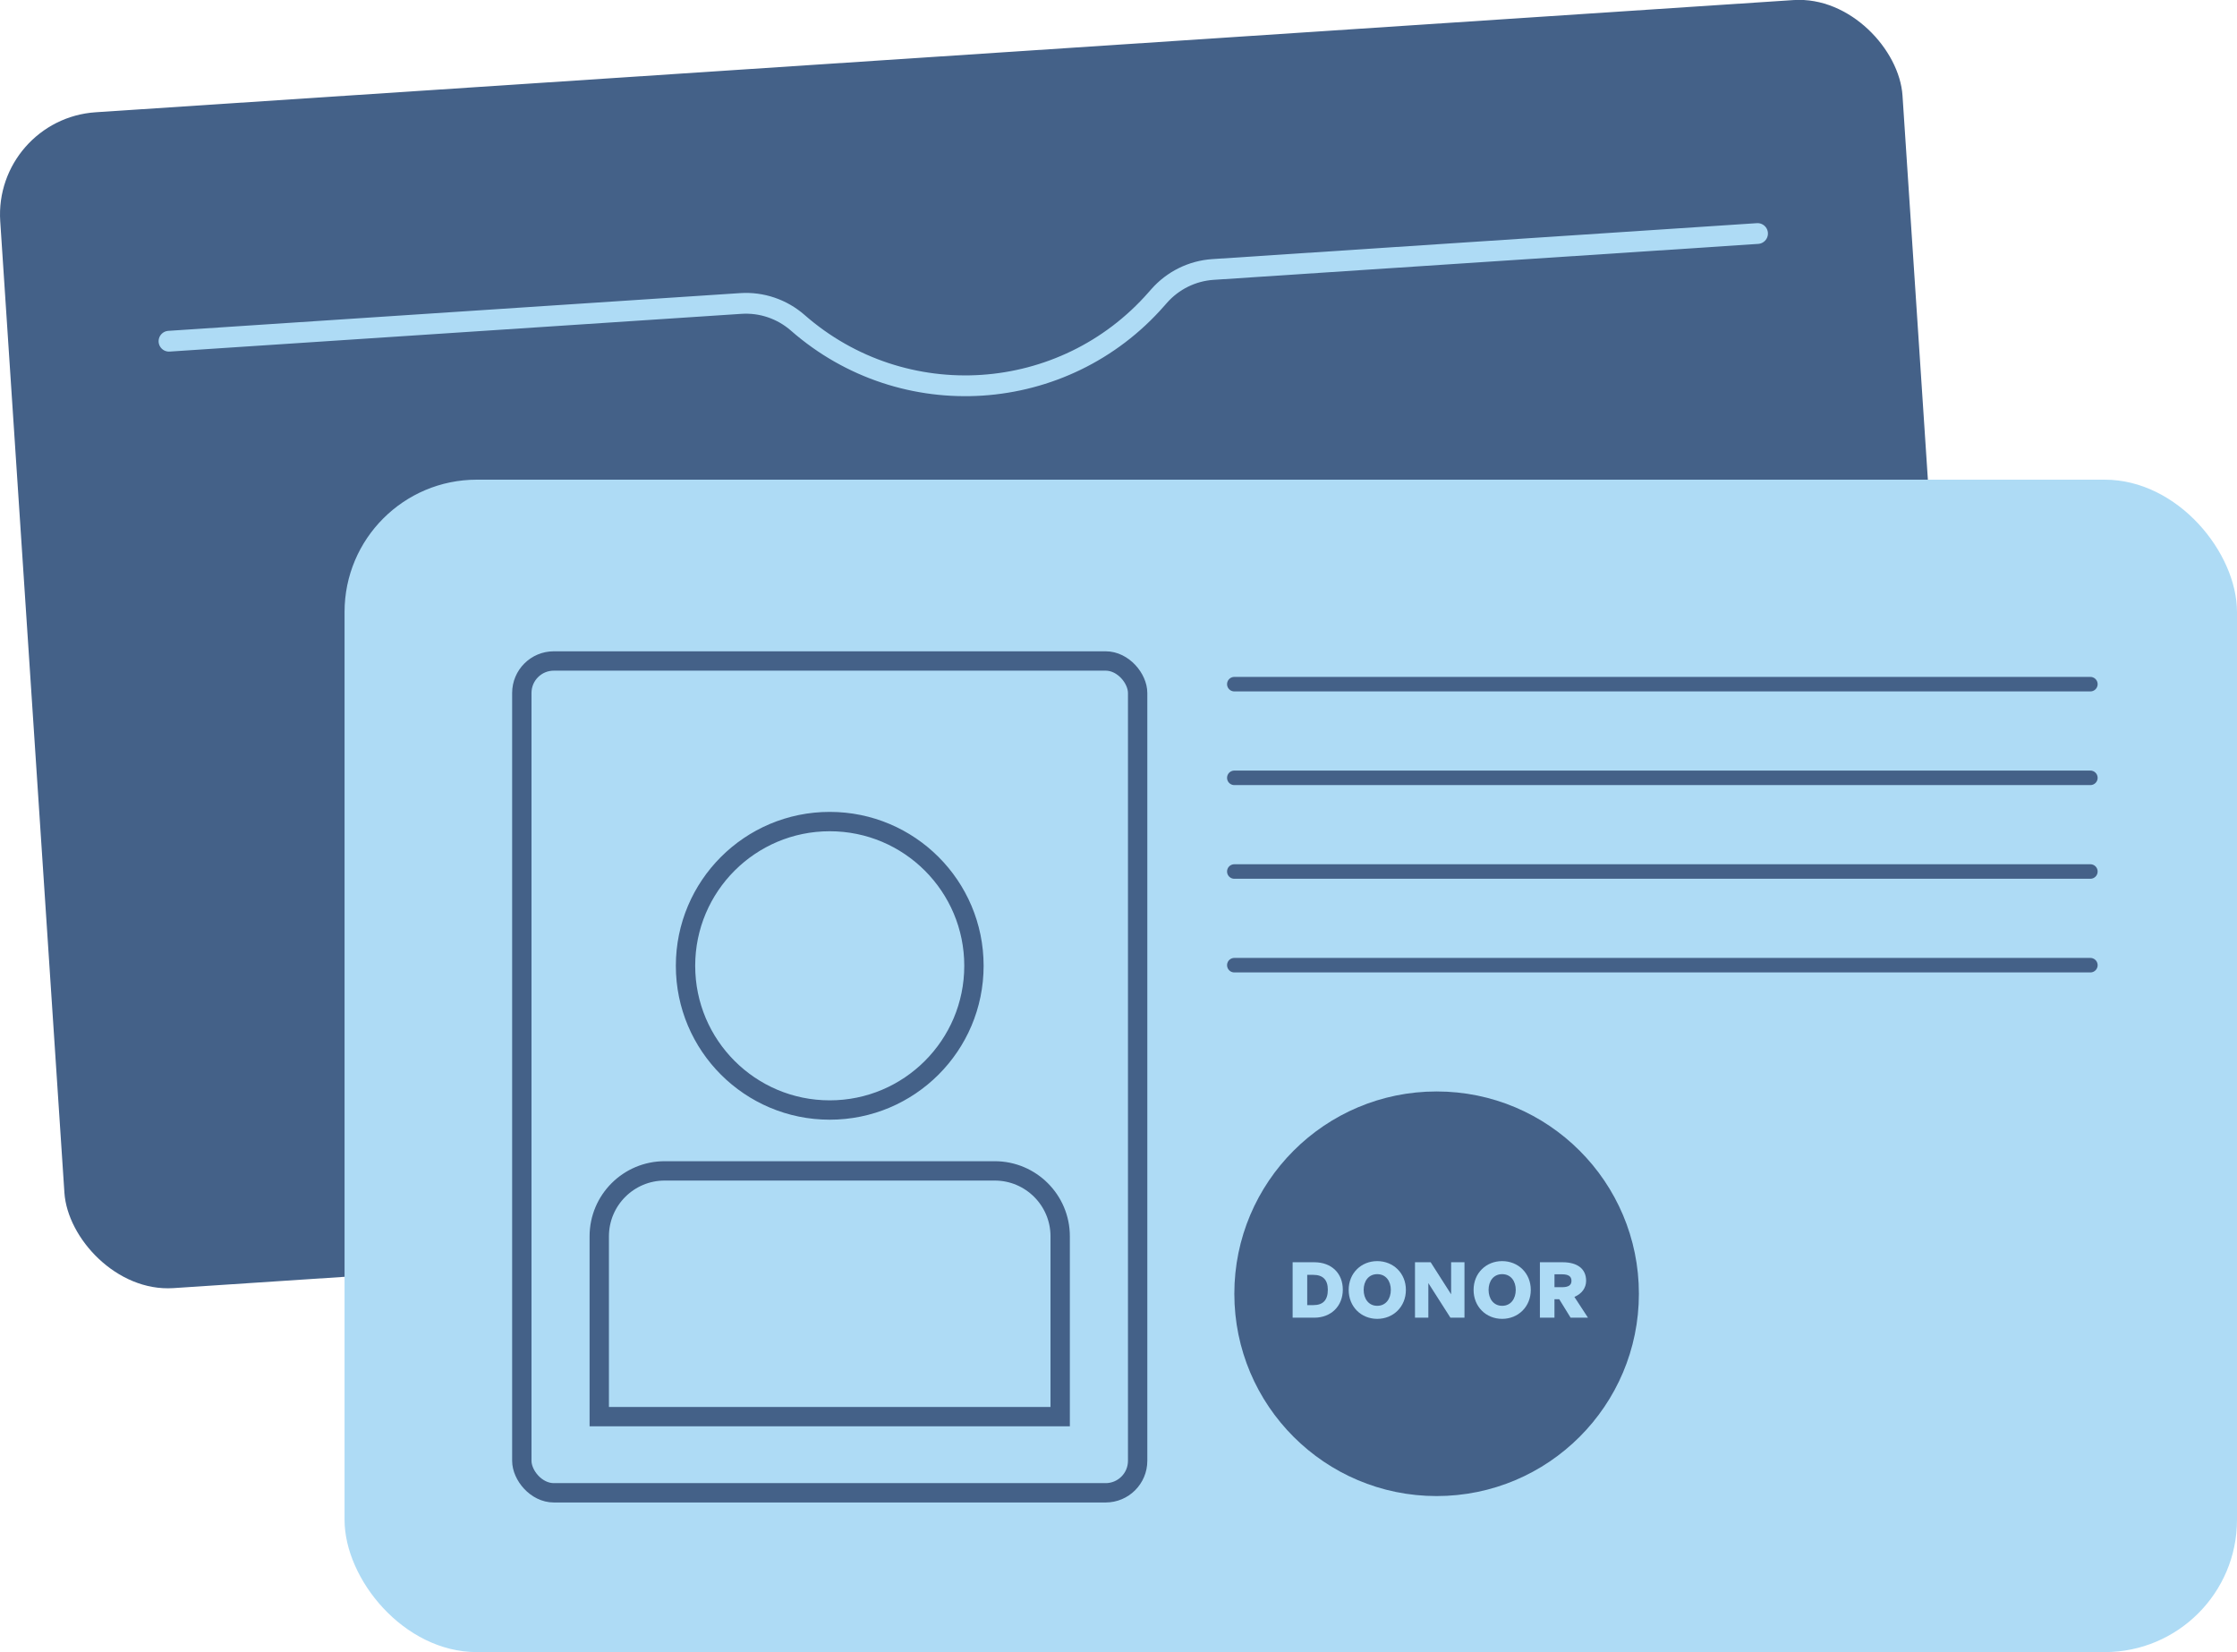
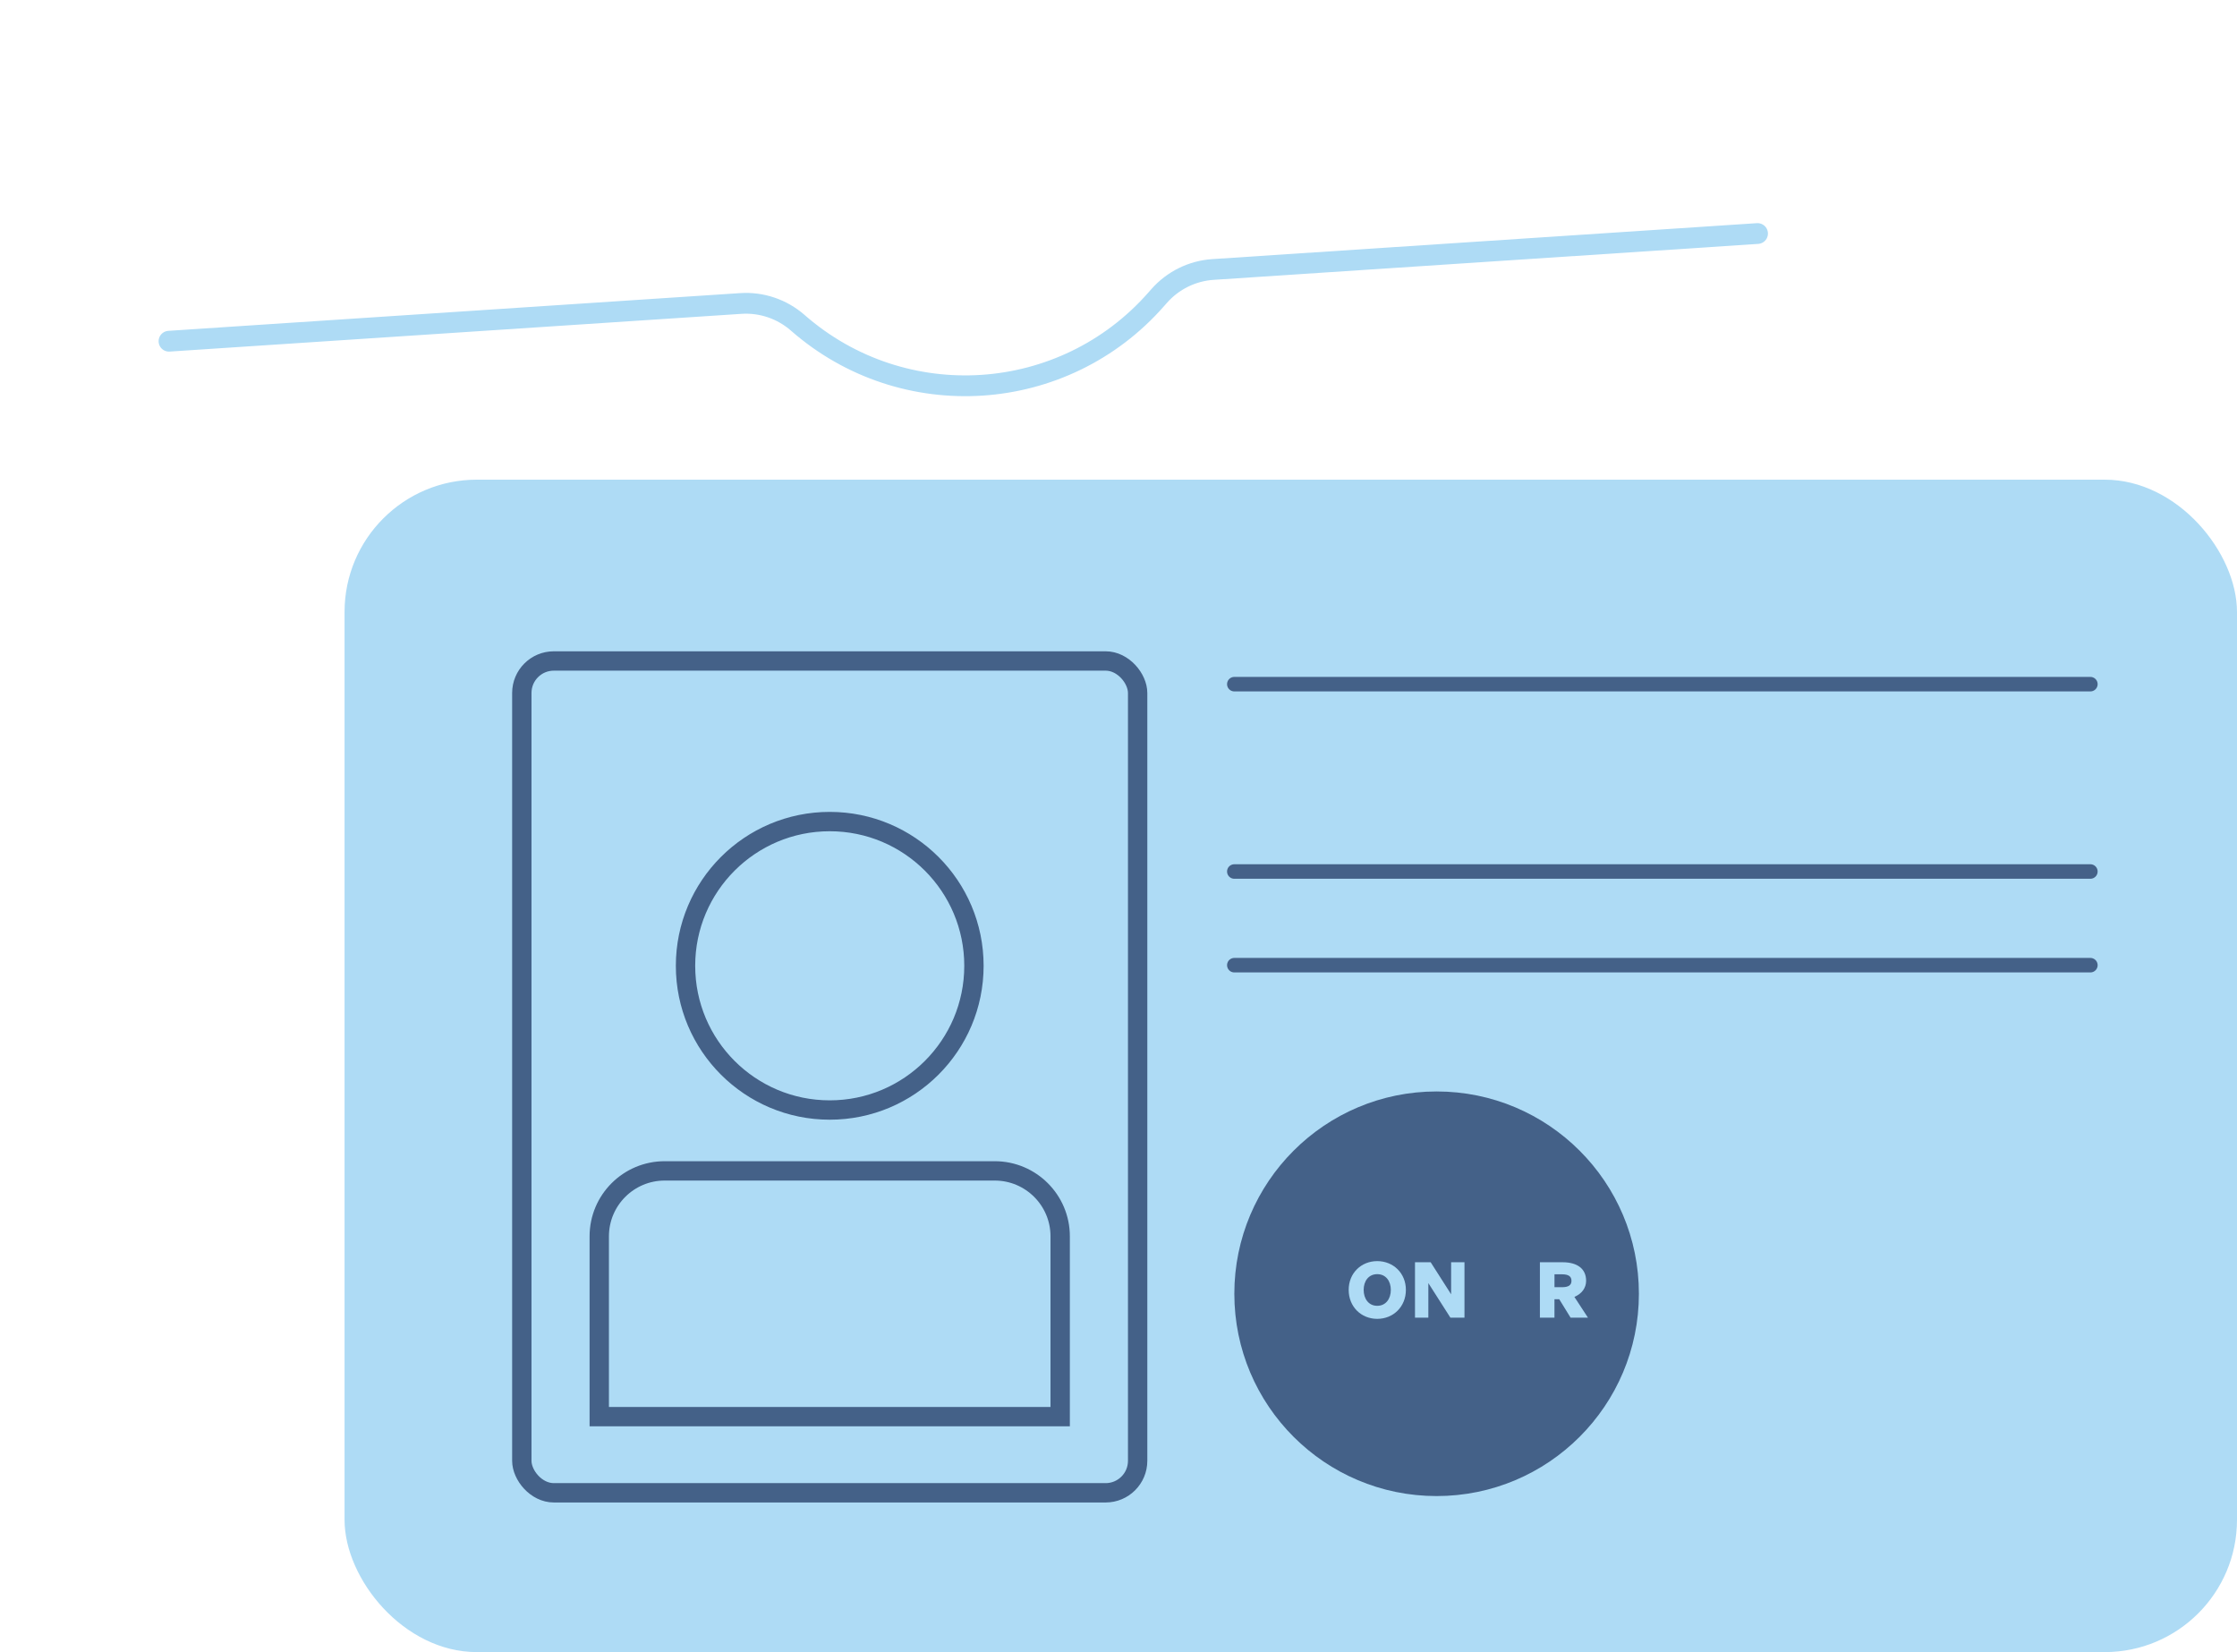
<svg xmlns="http://www.w3.org/2000/svg" id="Layer_2" viewBox="0 0 1085.54 801.62">
  <defs>
    <style>.cls-1{stroke-width:7.04px;}.cls-1,.cls-2{stroke:#446188;}.cls-1,.cls-2,.cls-3{stroke-miterlimit:10;}.cls-1,.cls-3{fill:none;stroke-linecap:round;}.cls-4{fill:#446188;}.cls-2{stroke-width:9.39px;}.cls-2,.cls-5{fill:#aedbf5;}.cls-3{stroke:#aedbf5;stroke-width:10.08px;}</style>
  </defs>
  <g id="Layer_1-2">
-     <rect class="cls-4" x="14.66" y="26.67" width="925.12" height="571.78" rx="49.72" ry="49.72" transform="translate(-19.55 32.1) rotate(-3.78)" />
    <path class="cls-3" d="M852.88,113.31l-29.19,1.93-235.06,15.51c-10.1.67-19.51,5.32-26.18,12.92l-1.3,1.47c-22.44,25.61-53.14,39.71-84.63,41.78s-63.78-7.86-89.4-30.3c-7.61-6.66-17.55-10.04-27.65-9.37l-245.11,16.17-32.36,2.14" />
    <rect class="cls-5" x="167.2" y="232.74" width="918.34" height="568.87" rx="64.19" ry="64.19" />
    <rect class="cls-2" x="253.22" y="320.71" width="298.84" height="403.61" rx="15.53" ry="15.53" />
    <circle class="cls-2" cx="402.64" cy="468.61" r="69.98" />
    <path class="cls-2" d="M290.8,687.37v-87.49c0-17.54,14.22-31.76,31.76-31.76h160.15c17.54,0,31.76,14.22,31.76,31.76v87.49h-223.67Z" />
    <line class="cls-1" x1="598.97" y1="468.31" x2="1014.39" y2="468.31" />
-     <line class="cls-1" x1="598.97" y1="377.41" x2="1014.39" y2="377.41" />
    <line class="cls-1" x1="598.97" y1="331.96" x2="1014.39" y2="331.96" />
    <line class="cls-1" x1="598.97" y1="422.86" x2="1014.39" y2="422.86" />
    <circle class="cls-4" cx="697.14" cy="627.74" r="98.16" />
-     <path class="cls-5" d="M627.27,639.35v-26.9h10.49c8.5,0,13.86,5.47,13.86,13.3s-5.54,13.6-13.86,13.6h-10.49ZM634.35,633.25h3c4.68,0,7-2.44,7-7.49,0-4.76-2.4-7.19-7-7.19h-3v14.68Z" />
    <path class="cls-5" d="M654.47,625.87c0-8.17,6.11-13.97,13.86-13.97s13.9,5.81,13.9,13.97-6.11,14.05-13.9,14.05-13.86-5.88-13.86-14.05ZM674.92,625.87c0-4.23-2.36-7.64-6.59-7.64s-6.59,3.41-6.59,7.64,2.36,7.72,6.59,7.72,6.59-3.48,6.59-7.72Z" />
    <path class="cls-5" d="M693.13,622.57v16.78h-6.48v-26.9h7.6l9.93,15.55v-15.55h6.48v26.9h-6.82l-10.71-16.78Z" />
-     <path class="cls-5" d="M715.08,625.87c0-8.17,6.11-13.97,13.86-13.97s13.9,5.81,13.9,13.97-6.11,14.05-13.9,14.05-13.86-5.88-13.86-14.05ZM735.54,625.87c0-4.23-2.36-7.64-6.59-7.64s-6.59,3.41-6.59,7.64,2.36,7.72,6.59,7.72,6.59-3.48,6.59-7.72Z" />
    <path class="cls-5" d="M747.26,639.35v-26.9h11.01c7.27,0,11.42,3.26,11.42,8.99,0,3.45-2.06,6.29-5.69,7.83l6.59,10.08h-8.43l-5.51-8.95h-2.32v8.95h-7.08ZM754.34,624.56h3.63c3.15,0,4.61-.97,4.61-3.11s-1.46-3.15-4.61-3.15h-3.63v6.26Z" />
  </g>
</svg>